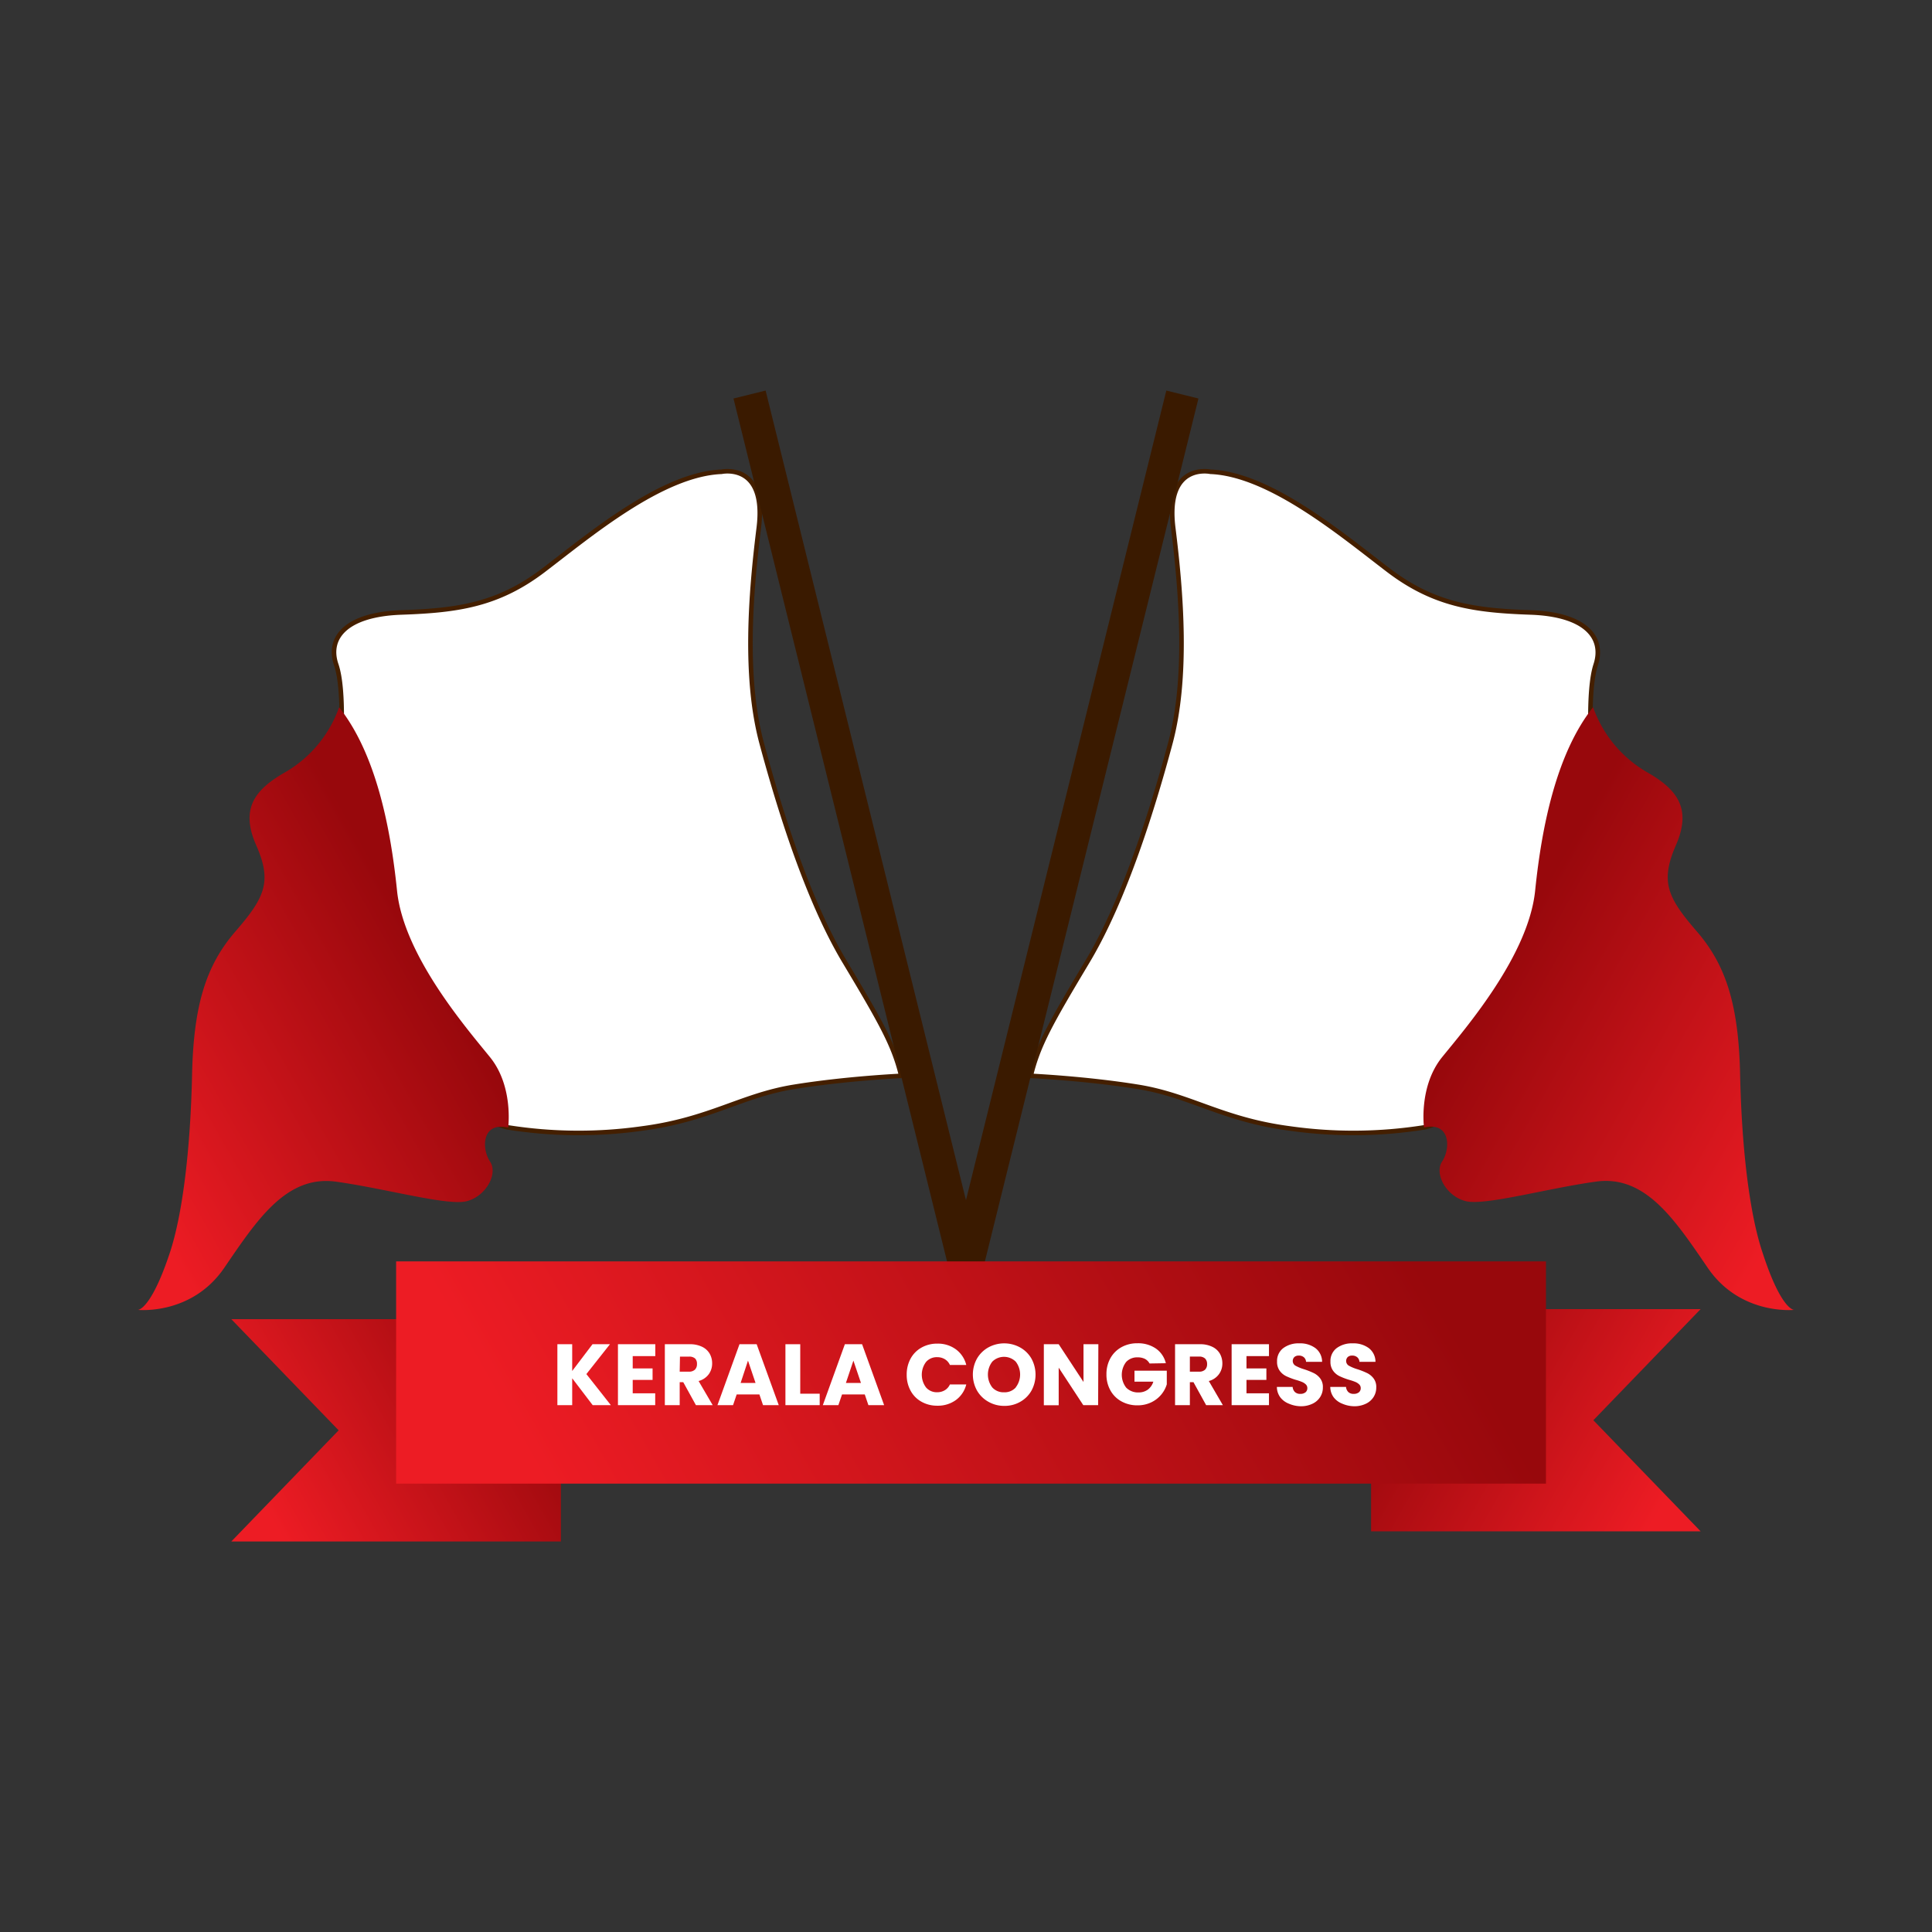
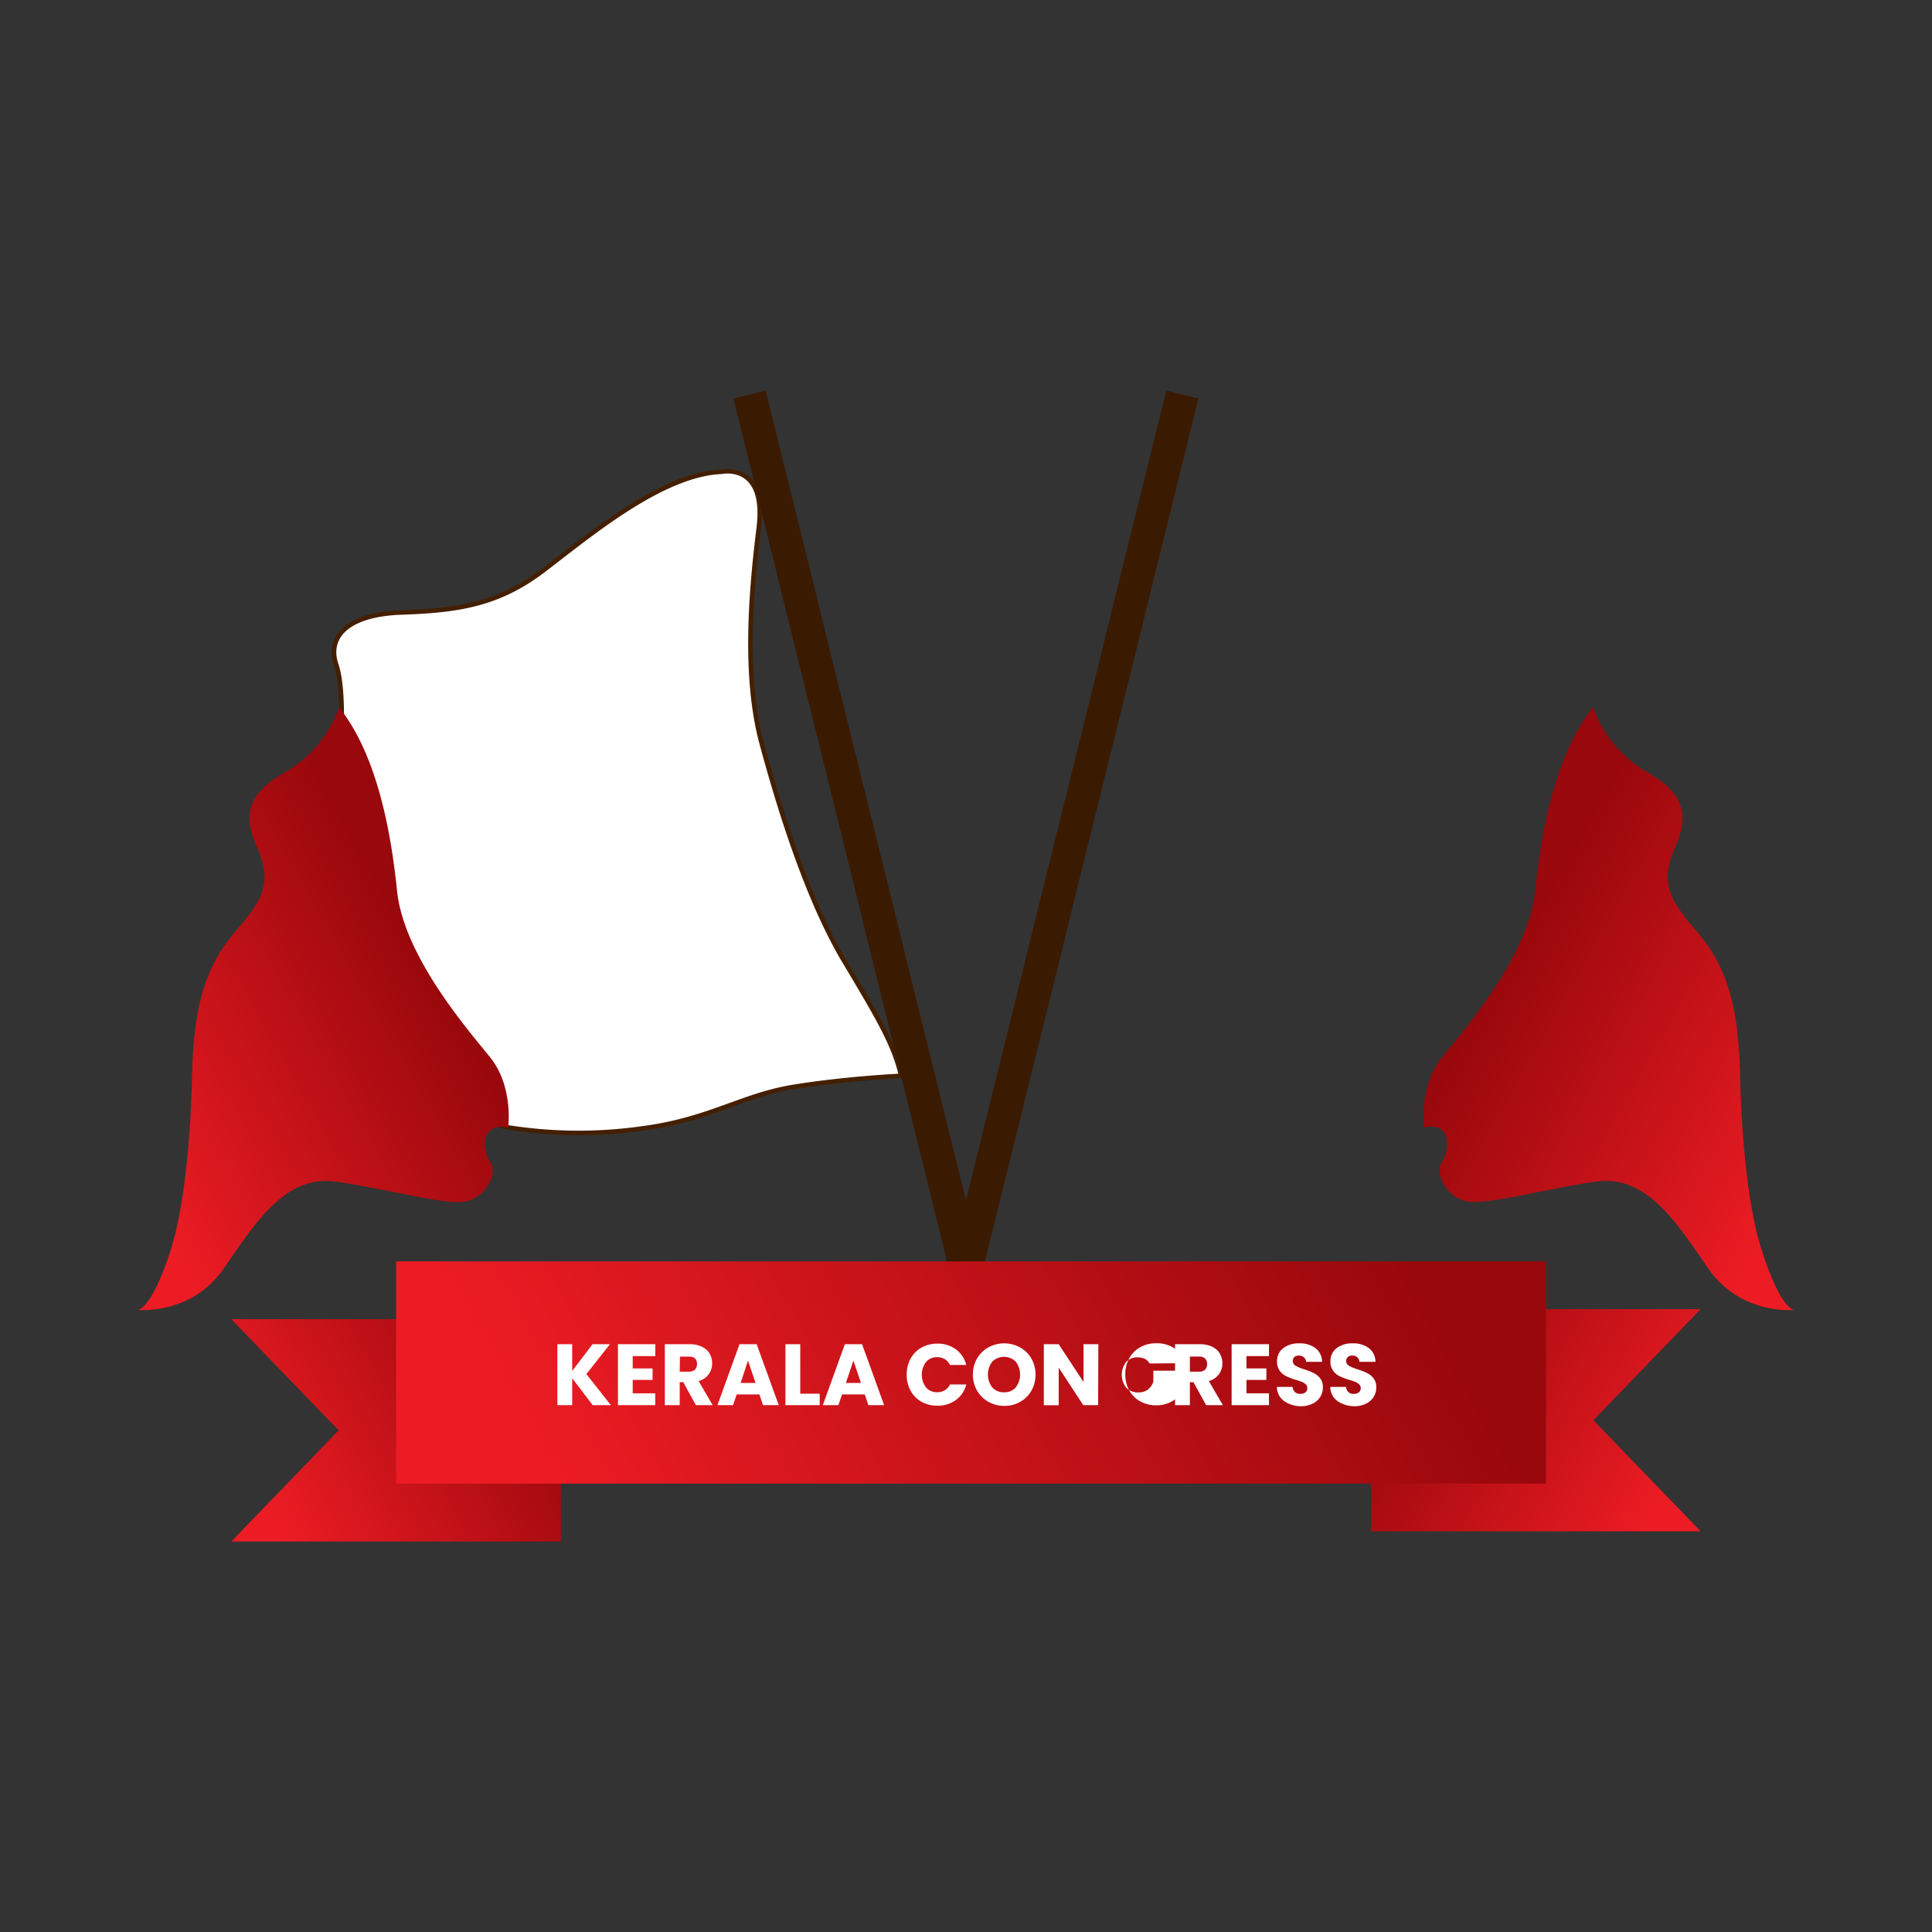
<svg xmlns="http://www.w3.org/2000/svg" xmlns:xlink="http://www.w3.org/1999/xlink" id="Layer_2" data-name="Layer 2" viewBox="0 0 425.2 425.2">
  <rect x="0" y="0" width="425.2" height="425.2" fill="#333333" stroke="none" />
  <defs>
    <style>.cls-1,.cls-8{fill:#fff;}.cls-1{stroke:#441f00;stroke-miterlimit:10;}.cls-2{fill:url(#linear-gradient);}.cls-3{fill:#3a1a00;}.cls-4{fill:url(#linear-gradient-2);}.cls-5{fill:url(#linear-gradient-3);}.cls-6{fill:url(#linear-gradient-4);}.cls-7{fill:url(#linear-gradient-5);}</style>
    <linearGradient id="linear-gradient" x1="21.48" y1="248.16" x2="92.53" y2="207.97" gradientUnits="userSpaceOnUse">
      <stop offset="0" stop-color="#ed1c24" />
      <stop offset="1" stop-color="#98080c" />
    </linearGradient>
    <linearGradient id="linear-gradient-2" x1="-2010.61" y1="248.16" x2="-1939.56" y2="207.97" gradientTransform="matrix(-1, 0, 0, 1, -1606.89, 0)" xlink:href="#linear-gradient" />
    <linearGradient id="linear-gradient-3" x1="57.99" y1="331.3" x2="117.39" y2="297.7" xlink:href="#linear-gradient" />
    <linearGradient id="linear-gradient-4" x1="-1060.69" y1="329.08" x2="-1001.29" y2="295.48" gradientTransform="matrix(-1, 0, 0, 1, -693.48, 0)" xlink:href="#linear-gradient" />
    <linearGradient id="linear-gradient-5" x1="131.92" y1="348.33" x2="298.36" y2="254.19" xlink:href="#linear-gradient" />
  </defs>
  <title>Artboard 1 copy</title>
  <path class="cls-1" d="M74.91,165.69S76,152.13,74,146.28s2.07-11.06,14.36-11.49,21.2-1.63,31.29-9.31,26-21.12,39.15-21.65c0,0,10-2.16,8.19,12.38s-3.25,32.9.64,47.36,10.1,34.46,18.2,48,10.89,18.46,12.51,25.21c0,0-12.1.55-23.64,2.42s-18.51,7.2-33.34,9.15a99.62,99.62,0,0,1-29.51-.22c-4.44-.69-21.27-10.8-21.27-10.8l-15-26.21Z" />
  <path class="cls-2" d="M30.34,288.28s11.82,1.26,19-9.23S63,258.53,74,260.07s24.45,5.35,28.68,4.3,7-6,5.16-8.75-1.9-8.78,4-7.46c0,0,1.22-9.06-4-15.5s-19-22.37-20.46-36.64-4.73-30.24-12.75-40.36a26.88,26.88,0,0,1-11.82,14.27c-6.68,3.8-10,8-6.43,16.08s1.87,11.54-4.58,19-9.2,16.21-9.53,31.55-1.93,30.33-4.95,39.33C33.13,288.43,30.34,288.28,30.34,288.28Z" />
  <rect class="cls-3" x="189.54" y="83.38" width="7.28" height="234.85" transform="translate(-42.59 52.3) rotate(-13.9)" />
-   <path class="cls-1" d="M350.28,165.69s-1-13.56.91-19.41-2.07-11.06-14.36-11.49-21.19-1.63-31.28-9.31-26-21.12-39.15-21.65c0,0-10-2.16-8.19,12.38s3.24,32.9-.64,47.36-10.1,34.46-18.2,48-10.89,18.46-12.51,25.21c0,0,12.09.55,23.64,2.42s18.51,7.2,33.34,9.15a99.63,99.63,0,0,0,29.51-.22c4.44-.69,21.26-10.8,21.26-10.8l15.05-26.21Z" />
  <path class="cls-4" d="M394.86,288.28s-11.82,1.26-19-9.23-13.68-20.52-24.61-19-24.45,5.35-28.68,4.3-7-6-5.17-8.75,1.91-8.78-4-7.46c0,0-1.22-9.06,4-15.5s19-22.37,20.46-36.64,4.73-30.24,12.75-40.36a26.86,26.86,0,0,0,11.81,14.27c6.69,3.8,9.95,8,6.43,16.08s-1.86,11.54,4.59,19,9.2,16.21,9.53,31.55,1.93,30.33,5,39.33C392.07,288.43,394.86,288.28,394.86,288.28Z" />
  <rect class="cls-3" x="228.38" y="83.38" width="7.28" height="234.85" transform="translate(409 451.48) rotate(-166.1)" />
  <polygon class="cls-5" points="123.44 339.25 50.91 339.25 74.53 314.79 50.91 290.33 123.44 290.33 123.44 339.25" />
  <polygon class="cls-6" points="301.75 337.02 374.28 337.02 350.67 312.57 374.28 288.11 301.75 288.11 301.75 337.02" />
  <rect class="cls-7" x="87.18" y="277.61" width="253.06" height="48.91" />
  <path class="cls-8" d="M130.44,309.25l-4.51-5.92v5.92h-3.26V295.84h3.26v5.89l4.47-5.89h3.84l-5.19,6.57,5.39,6.84Z" />
  <path class="cls-8" d="M139.25,298.46v2.71h4.37v2.52h-4.37v2.95h4.95v2.61H136V295.84h8.22v2.62Z" />
  <path class="cls-8" d="M153.16,309.25l-2.79-5.06h-.78v5.06h-3.27V295.84h5.48a6.06,6.06,0,0,1,2.71.56,3.85,3.85,0,0,1,1.67,1.51,4.25,4.25,0,0,1,.55,2.15,4,4,0,0,1-.75,2.39,4.09,4.09,0,0,1-2.23,1.49l3.1,5.31Zm-3.57-7.37h2a1.87,1.87,0,0,0,1.35-.44,1.66,1.66,0,0,0,.45-1.24A1.63,1.63,0,0,0,153,299a1.87,1.87,0,0,0-1.35-.43h-2Z" />
  <path class="cls-8" d="M167.13,306.89h-5l-.8,2.36H157.9l4.85-13.41h3.78l4.86,13.41h-3.46Zm-.85-2.53-1.66-4.91L163,304.36Z" />
  <path class="cls-8" d="M176.12,306.73h4.28v2.52h-7.54V295.84h3.26Z" />
  <path class="cls-8" d="M190.32,306.89h-5l-.81,2.36h-3.42l4.85-13.41h3.79l4.85,13.41h-3.46Zm-.84-2.53-1.66-4.91-1.65,4.91Z" />
  <path class="cls-8" d="M200.41,299a6.14,6.14,0,0,1,2.4-2.42,6.92,6.92,0,0,1,3.48-.87,6.66,6.66,0,0,1,4.09,1.26,6.08,6.08,0,0,1,2.28,3.44h-3.6a2.83,2.83,0,0,0-1.13-1.28,3.23,3.23,0,0,0-1.67-.44,3.12,3.12,0,0,0-2.45,1.05,4.67,4.67,0,0,0,0,5.62,3.12,3.12,0,0,0,2.45,1.05,3.23,3.23,0,0,0,1.67-.44,2.83,2.83,0,0,0,1.13-1.28h3.6a6.05,6.05,0,0,1-2.28,3.43,6.71,6.71,0,0,1-4.09,1.25,6.92,6.92,0,0,1-3.48-.87,6.07,6.07,0,0,1-2.4-2.42,7.18,7.18,0,0,1-.86-3.53A7.26,7.26,0,0,1,200.41,299Z" />
  <path class="cls-8" d="M217.54,308.51a6.59,6.59,0,0,1-2.51-2.46,7.25,7.25,0,0,1,0-7.07,6.63,6.63,0,0,1,2.51-2.45,7.26,7.26,0,0,1,6.93,0A6.51,6.51,0,0,1,227,299a7.36,7.36,0,0,1,0,7.07,6.47,6.47,0,0,1-2.49,2.46,6.87,6.87,0,0,1-3.45.88A6.94,6.94,0,0,1,217.54,308.51Zm6-3.17a4.63,4.63,0,0,0,0-5.67,3.67,3.67,0,0,0-5.15,0,4.66,4.66,0,0,0,0,5.69,3.34,3.34,0,0,0,2.59,1.06A3.29,3.29,0,0,0,223.57,305.34Z" />
  <path class="cls-8" d="M241.68,309.25h-3.27L233,301v8.27h-3.27V295.84H233l5.46,8.31v-8.31h3.27Z" />
-   <path class="cls-8" d="M253,300.08a2.49,2.49,0,0,0-1-1,3.47,3.47,0,0,0-1.6-.35,3.31,3.31,0,0,0-2.54,1,4.61,4.61,0,0,0,0,5.67,3.64,3.64,0,0,0,2.76,1.05,3.36,3.36,0,0,0,2-.62,3.48,3.48,0,0,0,1.21-1.75h-4.15v-2.41h7.11v3a6.39,6.39,0,0,1-1.23,2.27,6.5,6.5,0,0,1-2.21,1.7,6.87,6.87,0,0,1-3,.65,7.14,7.14,0,0,1-3.54-.87,6.15,6.15,0,0,1-2.43-2.42,7.08,7.08,0,0,1-.87-3.53,7.15,7.15,0,0,1,.87-3.55,6.25,6.25,0,0,1,2.42-2.42,7.08,7.08,0,0,1,3.53-.87,6.9,6.9,0,0,1,4.06,1.16,5.47,5.47,0,0,1,2.19,3.23Z" />
+   <path class="cls-8" d="M253,300.08a2.49,2.49,0,0,0-1-1,3.47,3.47,0,0,0-1.6-.35,3.31,3.31,0,0,0-2.54,1,4.61,4.61,0,0,0,0,5.67,3.64,3.64,0,0,0,2.76,1.05,3.36,3.36,0,0,0,2-.62,3.48,3.48,0,0,0,1.21-1.75v-2.41h7.11v3a6.39,6.39,0,0,1-1.23,2.27,6.5,6.5,0,0,1-2.21,1.7,6.87,6.87,0,0,1-3,.65,7.14,7.14,0,0,1-3.54-.87,6.15,6.15,0,0,1-2.43-2.42,7.08,7.08,0,0,1-.87-3.53,7.15,7.15,0,0,1,.87-3.55,6.25,6.25,0,0,1,2.42-2.42,7.08,7.08,0,0,1,3.53-.87,6.9,6.9,0,0,1,4.06,1.16,5.47,5.47,0,0,1,2.19,3.23Z" />
  <path class="cls-8" d="M265.45,309.25l-2.79-5.06h-.79v5.06h-3.26V295.84h5.48a6,6,0,0,1,2.7.56,3.82,3.82,0,0,1,1.68,1.51,4.35,4.35,0,0,1,.55,2.15,3.94,3.94,0,0,1-.76,2.39,4,4,0,0,1-2.22,1.49l3.09,5.31Zm-3.58-7.37h2a1.87,1.87,0,0,0,1.35-.44,1.69,1.69,0,0,0,.44-1.24,1.66,1.66,0,0,0-.44-1.21,1.87,1.87,0,0,0-1.35-.43h-2Z" />
  <path class="cls-8" d="M274.33,298.46v2.71h4.38v2.52h-4.38v2.95h4.95v2.61h-8.22V295.84h8.22v2.62Z" />
  <path class="cls-8" d="M283.62,308.91a4.37,4.37,0,0,1-1.87-1.41,3.88,3.88,0,0,1-.73-2.26h3.47a1.74,1.74,0,0,0,.52,1.14,1.67,1.67,0,0,0,1.15.39,1.8,1.8,0,0,0,1.14-.33,1.14,1.14,0,0,0,.42-.93,1.09,1.09,0,0,0-.33-.82,2.66,2.66,0,0,0-.82-.54,12.14,12.14,0,0,0-1.39-.47,15.4,15.4,0,0,1-2.12-.81,3.79,3.79,0,0,1-1.41-1.18,3.28,3.28,0,0,1-.59-2.05,3.53,3.53,0,0,1,1.35-2.93,5.57,5.57,0,0,1,3.54-1.06,5.64,5.64,0,0,1,3.57,1.06,3.8,3.8,0,0,1,1.45,3h-3.53a1.42,1.42,0,0,0-.48-1,1.67,1.67,0,0,0-1.13-.37,1.39,1.39,0,0,0-.95.31,1.21,1.21,0,0,0,.24,1.92,9.54,9.54,0,0,0,1.92.79,17.08,17.08,0,0,1,2.11.84,4,4,0,0,1,1.4,1.16,3.1,3.1,0,0,1,.59,2,3.81,3.81,0,0,1-.58,2.08,4,4,0,0,1-1.69,1.49,5.78,5.78,0,0,1-2.62.56A6.81,6.81,0,0,1,283.62,308.91Z" />
  <path class="cls-8" d="M295.37,308.91a4.37,4.37,0,0,1-1.87-1.41,3.88,3.88,0,0,1-.73-2.26h3.47a1.74,1.74,0,0,0,.52,1.14,1.67,1.67,0,0,0,1.15.39,1.8,1.8,0,0,0,1.14-.33,1.14,1.14,0,0,0,.42-.93,1.09,1.09,0,0,0-.33-.82,2.66,2.66,0,0,0-.82-.54,12.14,12.14,0,0,0-1.39-.47,15.4,15.4,0,0,1-2.12-.81,3.79,3.79,0,0,1-1.41-1.18,3.28,3.28,0,0,1-.59-2.05,3.53,3.53,0,0,1,1.35-2.93,5.57,5.57,0,0,1,3.54-1.06,5.64,5.64,0,0,1,3.57,1.06,3.8,3.8,0,0,1,1.45,3h-3.53a1.42,1.42,0,0,0-.48-1,1.67,1.67,0,0,0-1.13-.37,1.39,1.39,0,0,0-.95.31,1.21,1.21,0,0,0,.24,1.92,9.54,9.54,0,0,0,1.92.79,17.08,17.08,0,0,1,2.11.84,4,4,0,0,1,1.4,1.16,3.1,3.1,0,0,1,.59,2,3.81,3.81,0,0,1-.58,2.08,4,4,0,0,1-1.69,1.49,5.78,5.78,0,0,1-2.62.56A6.81,6.81,0,0,1,295.37,308.91Z" />
</svg>